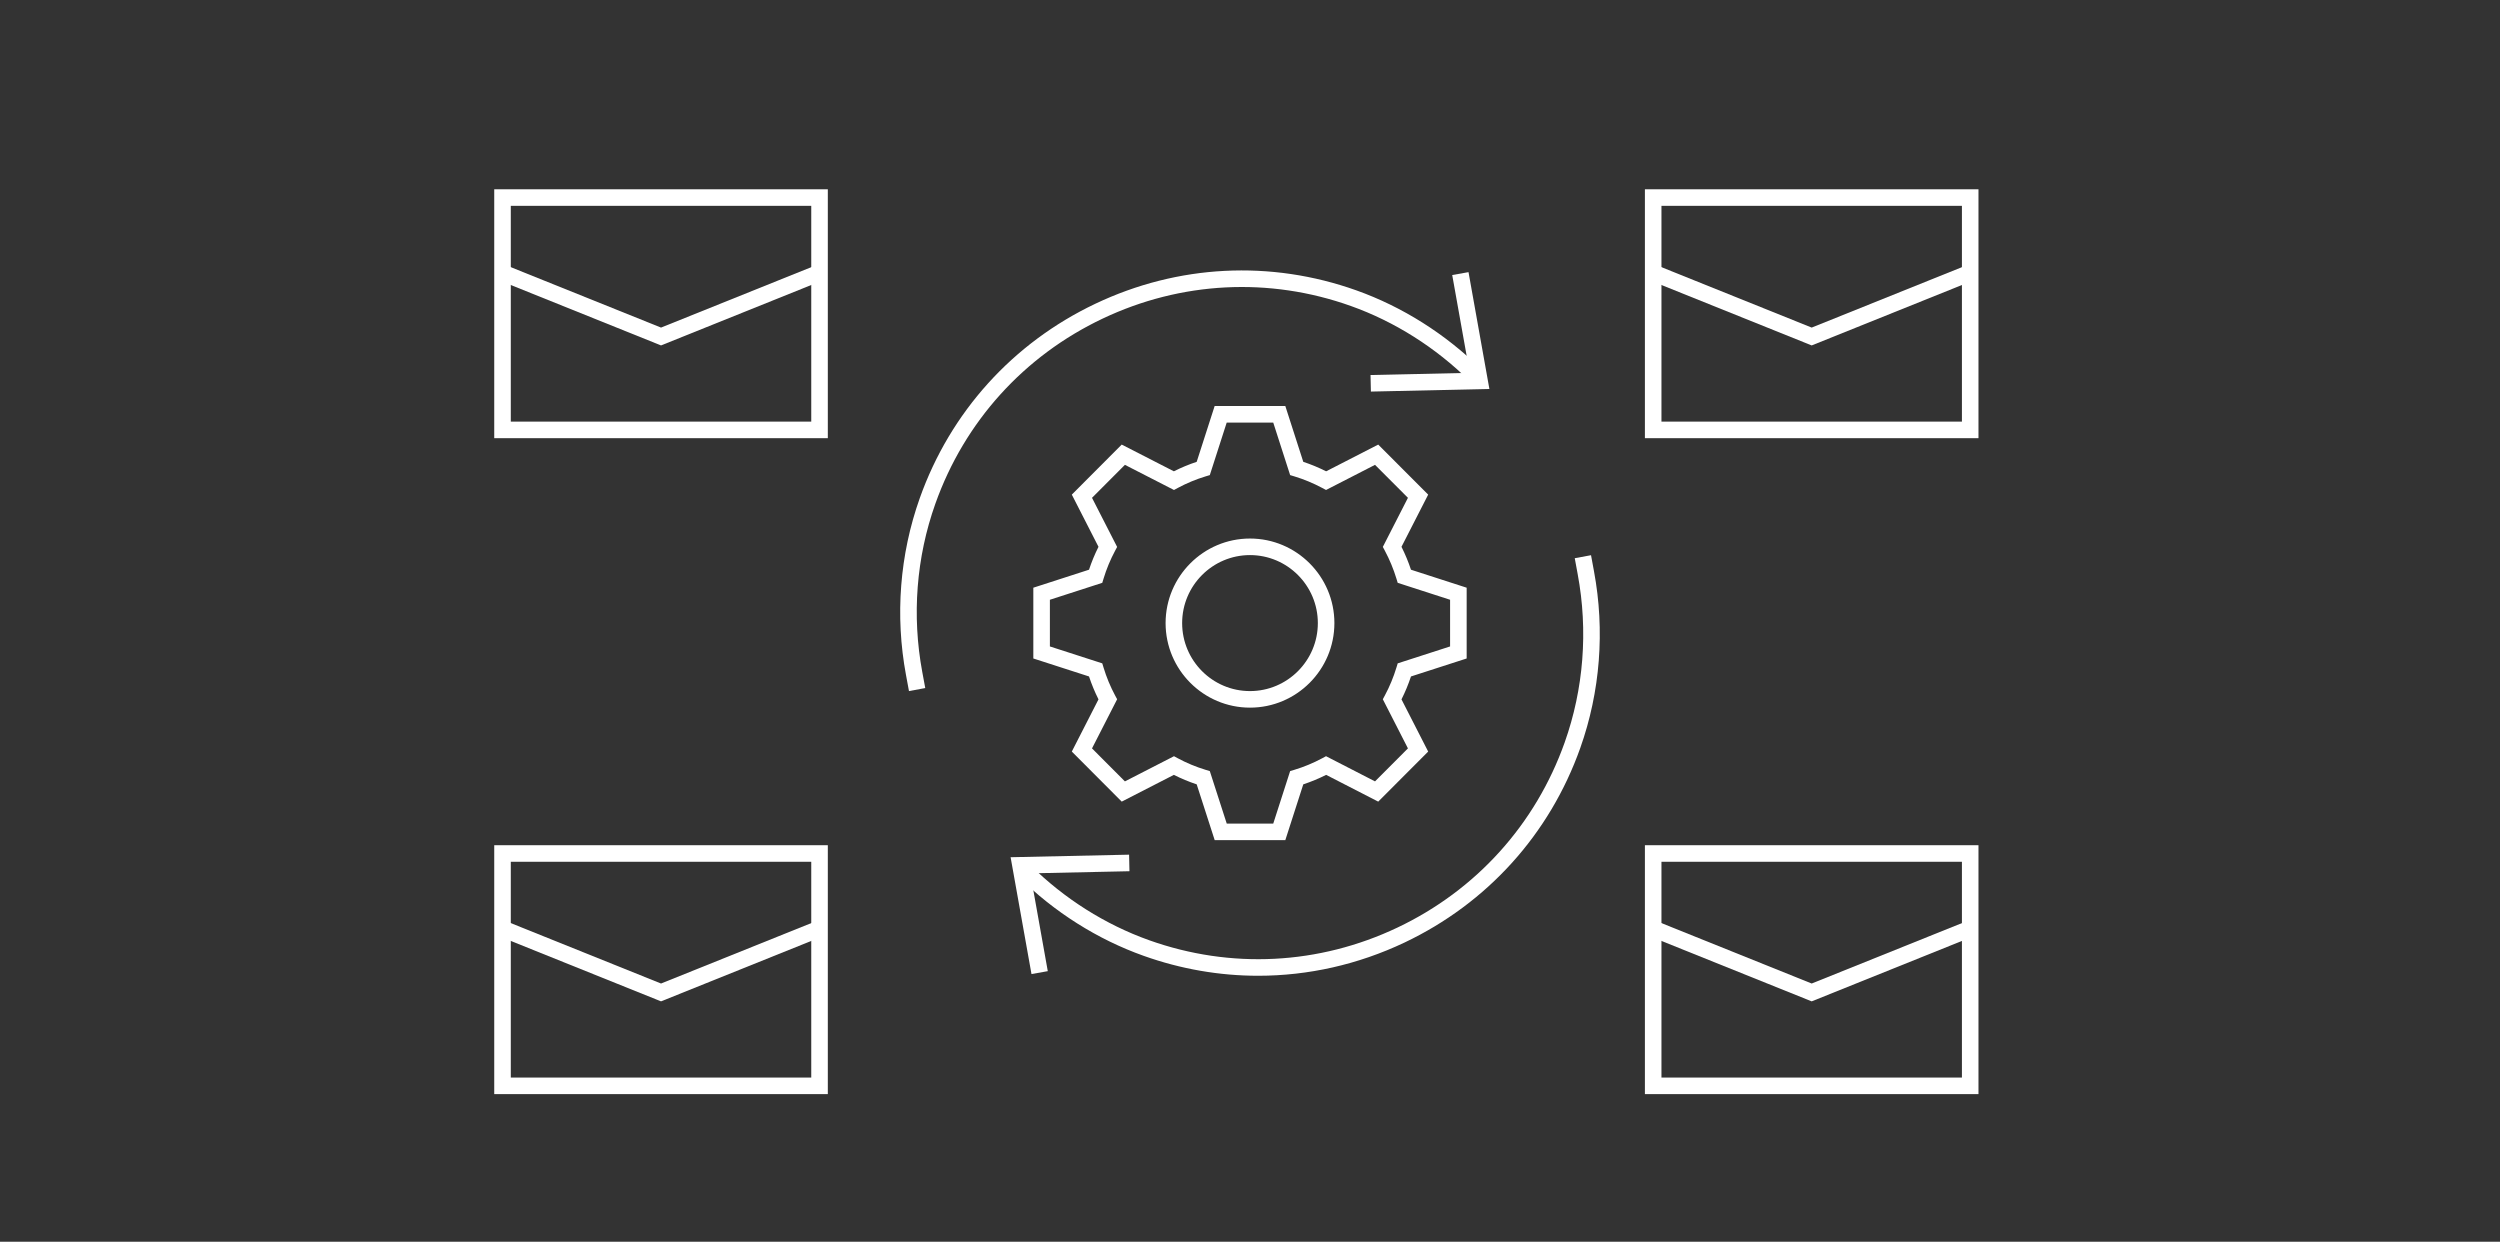
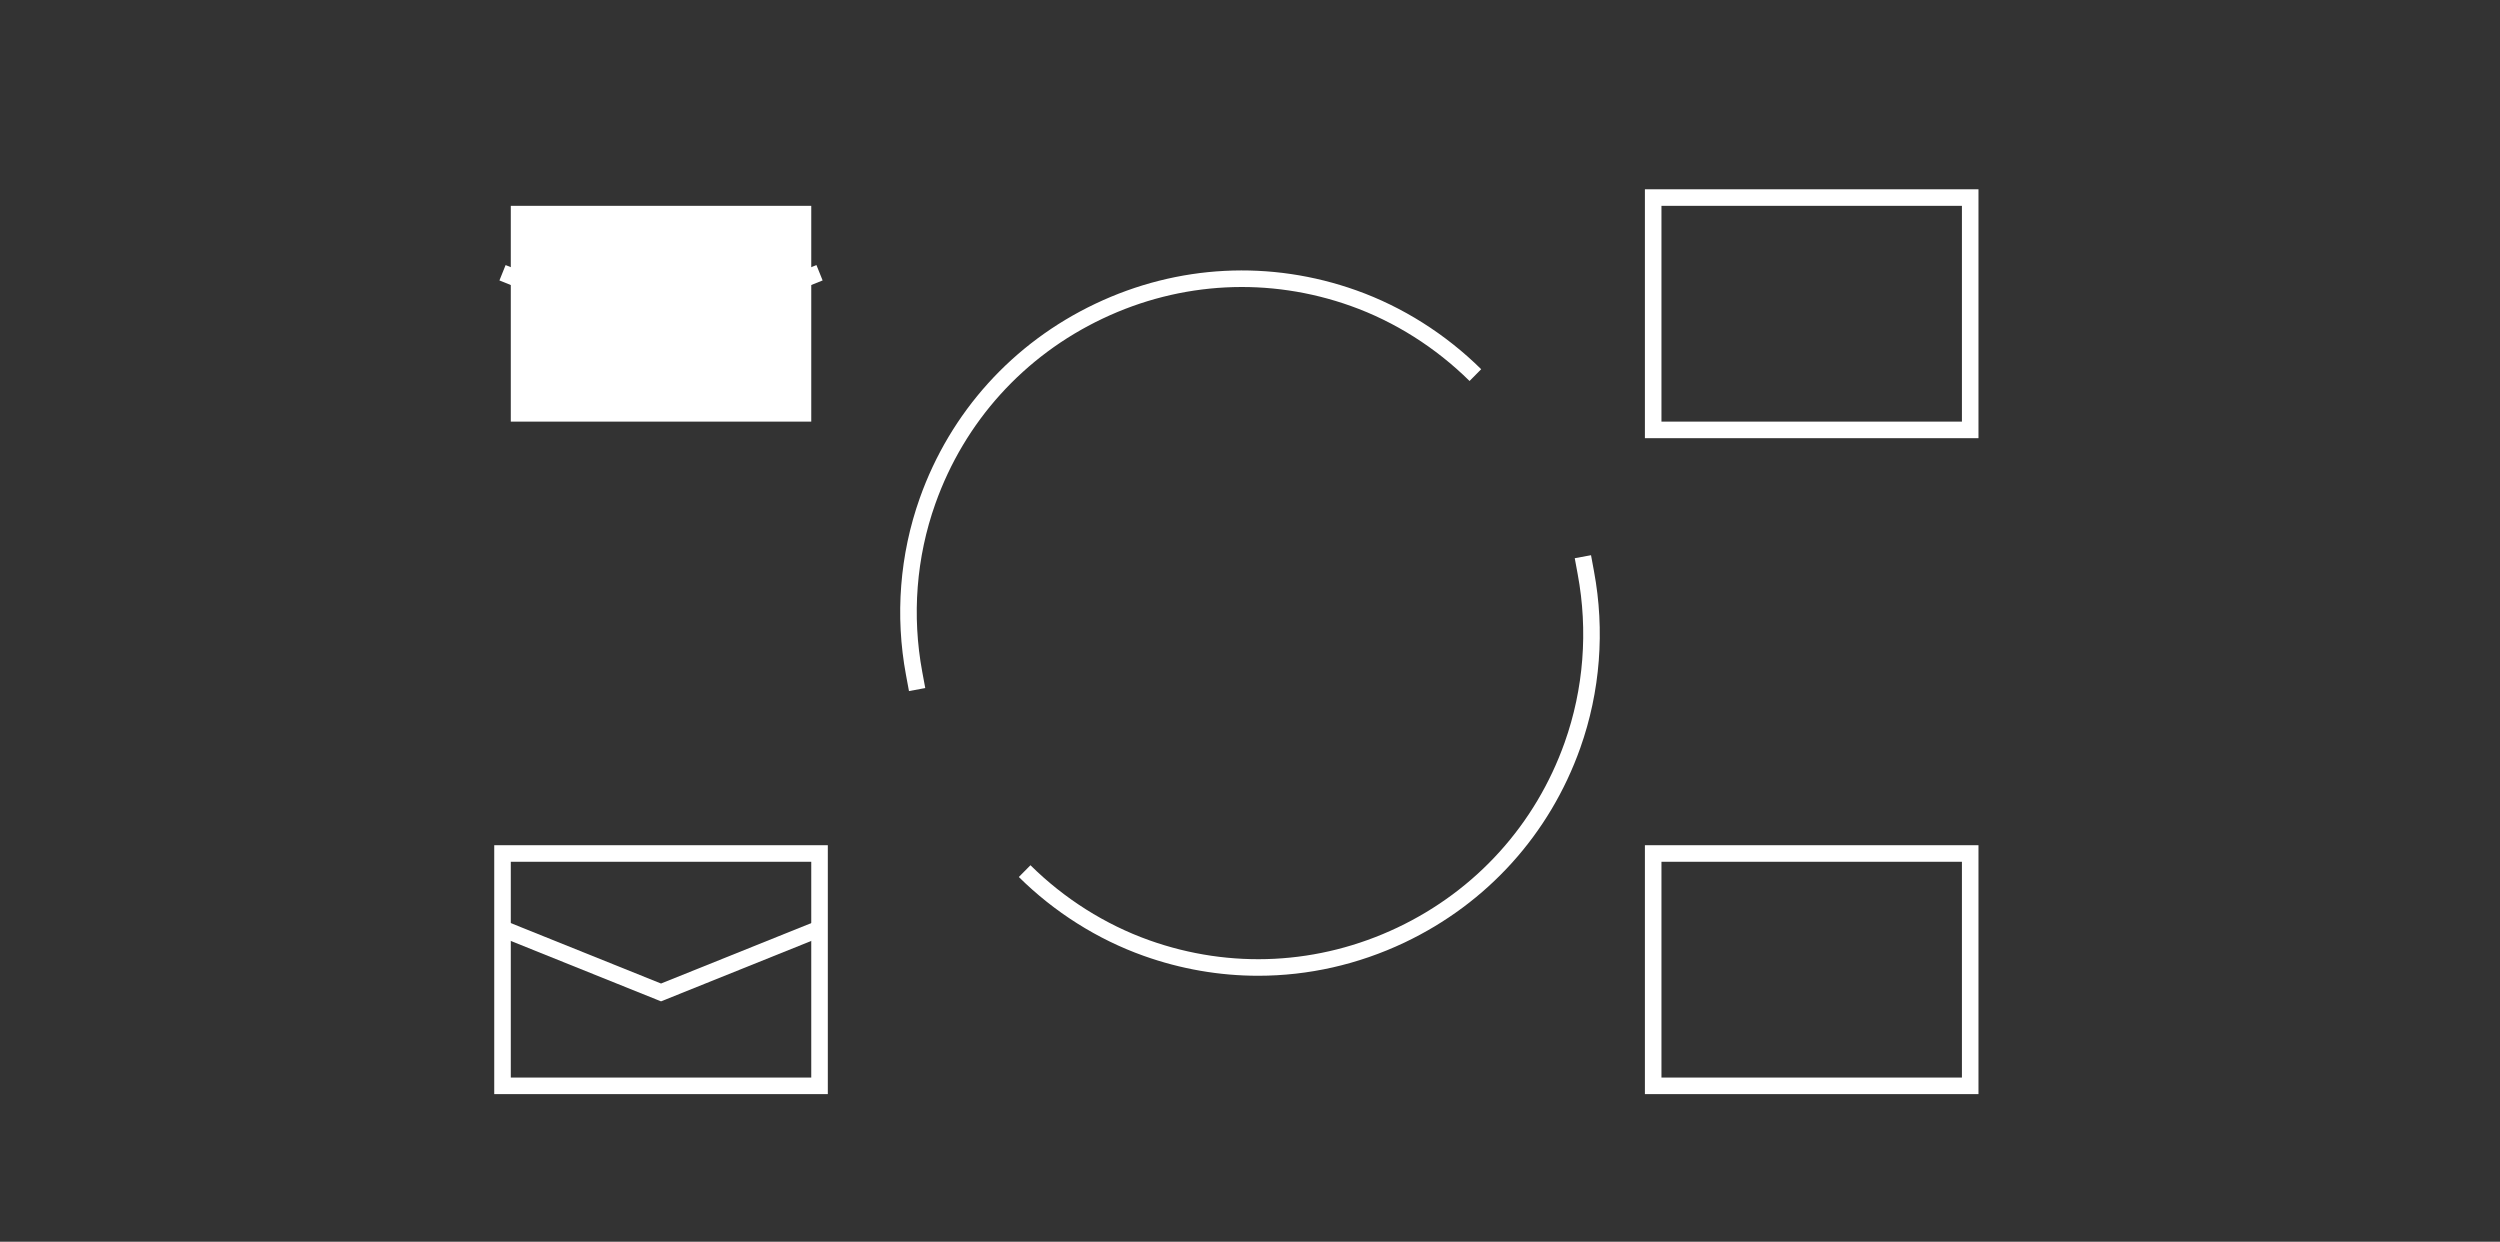
<svg xmlns="http://www.w3.org/2000/svg" version="1.1" id="artwork" x="0px" y="0px" width="302px" height="150px" viewBox="0 0 302 150" enable-background="new 0 0 302 150" xml:space="preserve">
  <rect x="0" y="0" width="302" height="150" fill="#333333" stroke="none" />
  <g>
    <path fill="#FFFFFF" d="M239,52.932h-40.296V22.865H239V52.932z M200.704,50.932H237V24.865h-36.296V50.932z" />
-     <polygon fill="#FFFFFF" points="218.853,41.728 199.331,33.877 200.077,32.021 218.853,39.572 237.627,32.021 238.373,33.877  " />
  </g>
  <g>
    <path fill="#FFFFFF" d="M239,132.169h-40.296v-30.067H239V132.169z M200.704,130.169H237v-26.067h-36.296V130.169z" />
-     <polygon fill="#FFFFFF" points="218.853,120.964 199.331,113.113 200.077,111.258 218.853,118.809 237.627,111.258    238.373,113.113  " />
  </g>
  <g>
-     <path fill="#FFFFFF" d="M100,52.932H59.704V22.865H100V52.932z M61.704,50.932H98V24.865H61.704V50.932z" />
+     <path fill="#FFFFFF" d="M100,52.932H59.704H100V52.932z M61.704,50.932H98V24.865H61.704V50.932z" />
    <polygon fill="#FFFFFF" points="79.853,41.728 60.331,33.877 61.077,32.021 79.853,39.572 98.627,32.021 99.373,33.877  " />
  </g>
  <g>
    <path fill="#FFFFFF" d="M100,132.169H59.704v-30.067H100V132.169z M61.704,130.169H98v-26.067H61.704V130.169z" />
    <polygon fill="#FFFFFF" points="79.853,120.964 60.331,113.113 61.077,111.258 79.853,118.809 98.627,111.258 99.373,113.113  " />
  </g>
  <g>
    <g>
      <g>
        <path fill="#FFFFFF" d="M109.804,83.482l-0.359-1.936c-1.333-7.167-0.758-14.556,1.662-21.367     c3.697-10.406,11.235-18.75,21.225-23.493c9.967-4.734,21.162-5.303,31.524-1.607c5.56,1.982,10.771,5.274,15.072,9.522     l-1.406,1.423c-4.094-4.043-9.052-7.177-14.338-9.061c-9.858-3.516-20.511-2.974-29.995,1.53     c-9.506,4.514-16.679,12.454-20.197,22.356c-2.303,6.479-2.849,13.51-1.58,20.332l0.359,1.936L109.804,83.482z" />
      </g>
-       <polygon fill="#FFFFFF" points="165.604,47.303 165.56,45.303 177.539,45.039 175.428,33.225 177.396,32.874 179.918,46.987   " />
      <g>
        <path fill="#FFFFFF" d="M151.987,117.872c-4.658,0-9.328-0.8-13.841-2.41c-5.576-1.987-10.788-5.28-15.072-9.521l1.406-1.421     c4.078,4.037,9.036,7.169,14.338,9.059c9.858,3.516,20.511,2.975,29.995-1.53c9.506-4.514,16.679-12.454,20.197-22.356     c2.3-6.477,2.845-13.505,1.576-20.325l-0.357-1.937l1.967-0.363l0.357,1.936c1.333,7.164,0.759,14.55-1.658,21.359     c-3.697,10.406-11.235,18.75-21.225,23.494C164.045,116.527,158.025,117.872,151.987,117.872z" />
      </g>
-       <polygon fill="#FFFFFF" points="124.604,117.667 122.081,103.553 136.395,103.244 136.438,105.244 124.462,105.502     126.572,117.315   " />
    </g>
-     <path fill="#FFFFFF" d="M155.266,101.491h-8.531l-2.175-6.741c-0.947-0.314-1.871-0.698-2.757-1.146l-6.298,3.233l-6.03-6.049   l3.223-6.304c-0.446-0.888-0.829-1.815-1.145-2.767l-6.727-2.172v-8.55l6.727-2.174c0.314-0.949,0.698-1.875,1.145-2.765   l-3.223-6.305l6.029-6.045l6.299,3.228c0.892-0.449,1.815-0.833,2.757-1.145l2.169-6.741h8.537l2.169,6.741   c0.937,0.311,1.862,0.694,2.762,1.146l6.291-3.229l6.035,6.045l-3.224,6.303c0.448,0.895,0.833,1.822,1.146,2.767l6.727,2.174v8.55   l-6.727,2.172c-0.314,0.949-0.698,1.876-1.146,2.767l3.224,6.305l-6.035,6.048l-6.289-3.233c-0.889,0.447-1.814,0.831-2.764,1.146   L155.266,101.491z M148.191,99.491h5.617l2.041-6.343l0.501-0.152c1.17-0.354,2.305-0.825,3.371-1.398l0.463-0.249l5.918,3.042   l3.977-3.986l-3.034-5.935l0.247-0.461c0.574-1.071,1.045-2.207,1.399-3.375l0.152-0.501l6.328-2.043v-5.639l-6.328-2.045   l-0.152-0.5c-0.353-1.161-0.823-2.298-1.399-3.378l-0.246-0.461l3.033-5.931l-3.977-3.983l-5.916,3.037l-0.461-0.246   c-1.092-0.581-2.227-1.052-3.374-1.399l-0.502-0.151l-2.041-6.344h-5.623l-2.041,6.344l-0.502,0.151   c-1.157,0.35-2.288,0.82-3.362,1.397l-0.463,0.249l-5.927-3.038l-3.975,3.983l3.035,5.935l-0.247,0.461   c-0.572,1.07-1.043,2.205-1.397,3.374l-0.152,0.5l-6.328,2.045v5.639l6.328,2.043l0.152,0.501c0.355,1.173,0.826,2.309,1.397,3.375   l0.247,0.461l-3.035,5.936l3.974,3.985l5.929-3.042l0.463,0.25c1.064,0.574,2.195,1.044,3.362,1.397l0.501,0.152L148.191,99.491z    M150.998,85.483c-5.622,0-10.195-4.582-10.195-10.213c0-5.633,4.573-10.215,10.195-10.215c5.623,0,10.197,4.583,10.197,10.215   C161.195,80.902,156.621,85.483,150.998,85.483z M150.998,67.055c-4.519,0-8.195,3.686-8.195,8.215   c0,4.529,3.677,8.213,8.195,8.213c4.52,0,8.197-3.684,8.197-8.213C159.195,70.741,155.518,67.055,150.998,67.055z" />
  </g>
</svg>